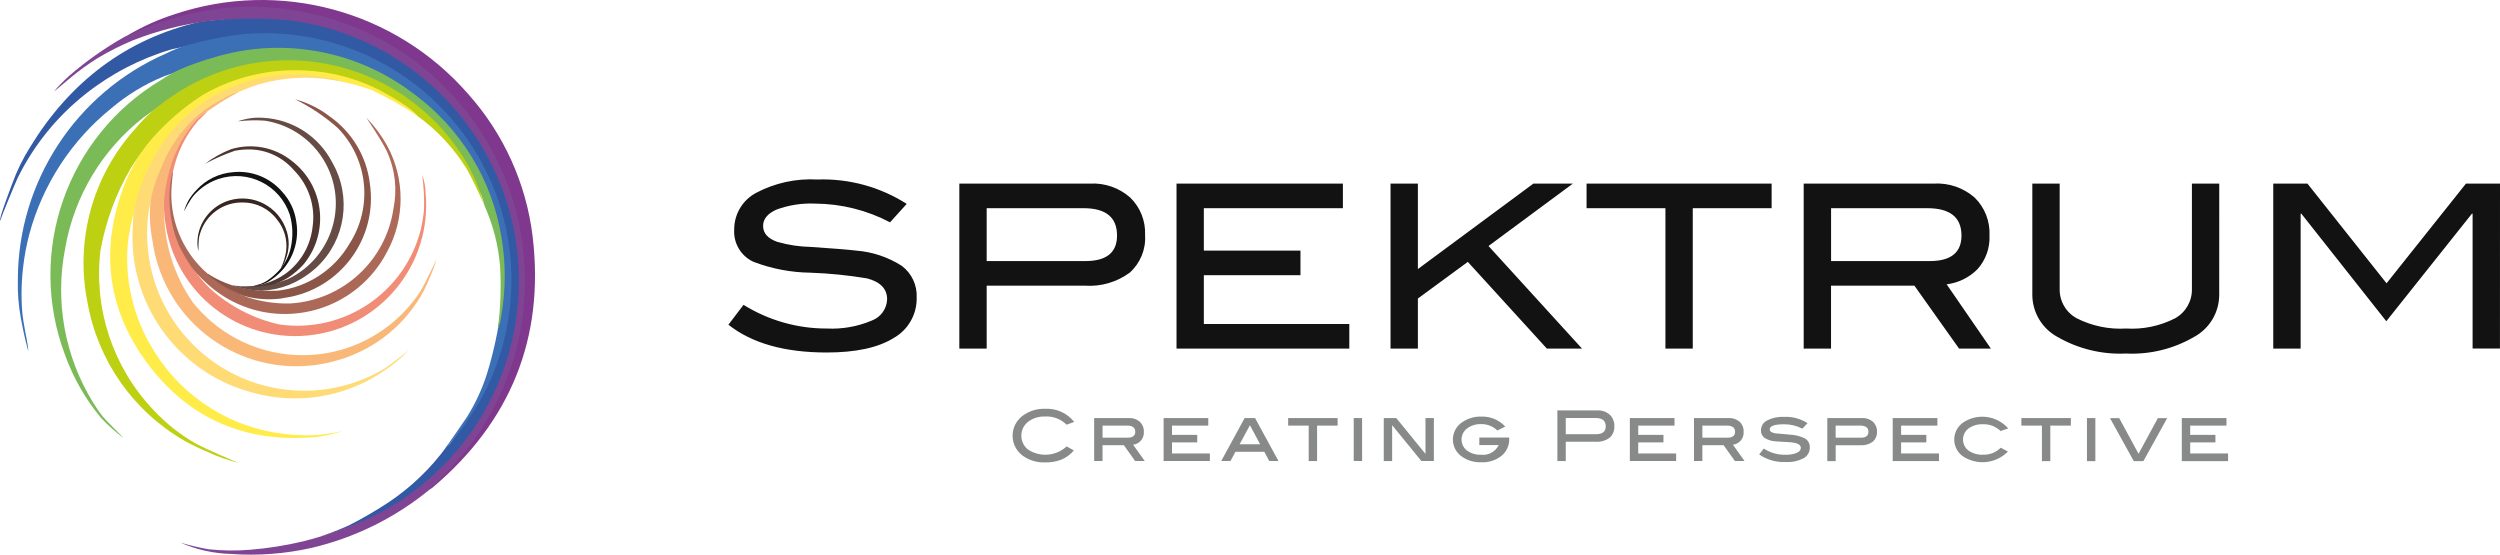
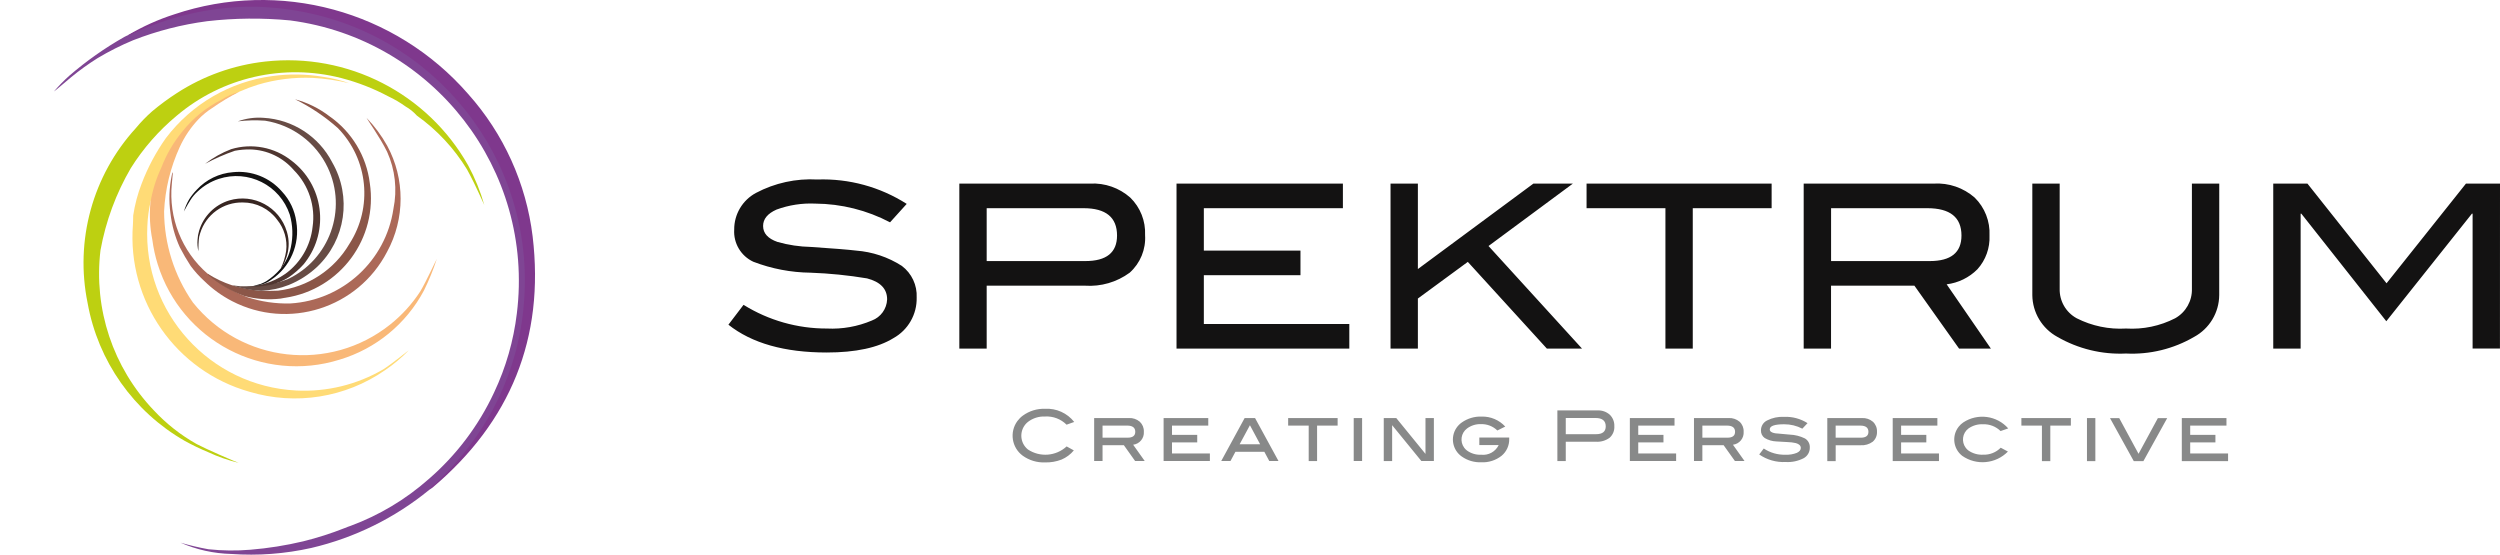
<svg xmlns="http://www.w3.org/2000/svg" id="uuid-ba8bfde6-a1e6-4a20-920b-23f70bbe83ba" data-name="Spektrum-Logo" width="103.669mm" height="23mm" viewBox="0 0 293.865 65.196">
  <defs>
    <style>      .uuid-0a2f9560-46e2-4e65-afd7-df51b579dbe9, .uuid-518426f2-5943-40e5-a658-54c345a09c94 {        fill: #131212;      }      .uuid-3465387b-ea9f-4e19-ada5-22393db03edc {        fill: #888989;      }      .uuid-3ace896d-75f7-4b7c-9714-3e83f2a2fdb0 {        fill: #f9b878;      }      .uuid-3ace896d-75f7-4b7c-9714-3e83f2a2fdb0, .uuid-0965aca2-9ffb-4f5b-ab17-aa6374fa88bf, .uuid-50604fc7-4d5b-4291-8856-b9719c768f1b, .uuid-7b3b611b-9b54-4099-a3d6-d1ffa3238d62, .uuid-518426f2-5943-40e5-a658-54c345a09c94, .uuid-a0293db7-d10a-4fa2-8310-230cec162d31, .uuid-b262b90c-9c6c-4d11-ad22-4fb3ffc1b9c0, .uuid-41f85e5c-6450-46eb-958b-80ccfa009026, .uuid-7a713e5b-4b19-4ef1-b095-c9ad816d4fb5, .uuid-a6fe40c0-f664-4cad-a458-f839d8bb7a7d, .uuid-aa201997-593d-433f-ab73-52eb55a40d99, .uuid-d192d45f-8e46-4643-a634-46a5888bf34e, .uuid-67ed108a-7d31-46db-b7f9-e941f323a8e0, .uuid-ed720f32-8605-451d-be5f-71770bdeb963, .uuid-50c4708d-8502-40e8-a269-f0b21b64f07e, .uuid-ae6cb5c1-cbf7-44f1-b3b6-d9f8101cff1f {        fill-rule: evenodd;      }      .uuid-0965aca2-9ffb-4f5b-ab17-aa6374fa88bf {        fill: #3b70b6;      }      .uuid-50604fc7-4d5b-4291-8856-b9719c768f1b {        fill: #4f3630;      }      .uuid-7b3b611b-9b54-4099-a3d6-d1ffa3238d62 {        fill: #372521;      }      .uuid-a0293db7-d10a-4fa2-8310-230cec162d31 {        fill: #bdd011;      }      .uuid-b262b90c-9c6c-4d11-ad22-4fb3ffc1b9c0 {        fill: #ac6958;      }      .uuid-41f85e5c-6450-46eb-958b-80ccfa009026 {        fill: #7f4594;      }      .uuid-7a713e5b-4b19-4ef1-b095-c9ad816d4fb5 {        fill: #7bbb57;      }      .uuid-a6fe40c0-f664-4cad-a458-f839d8bb7a7d {        fill: #7f388d;      }      .uuid-aa201997-593d-433f-ab73-52eb55a40d99 {        fill: #3259a4;      }      .uuid-d192d45f-8e46-4643-a634-46a5888bf34e {        fill: #8b5648;      }      .uuid-67ed108a-7d31-46db-b7f9-e941f323a8e0 {        fill: #f18d77;      }      .uuid-ed720f32-8605-451d-be5f-71770bdeb963 {        fill: #ffec49;      }      .uuid-50c4708d-8502-40e8-a269-f0b21b64f07e {        fill: #ffdb76;      }      .uuid-ae6cb5c1-cbf7-44f1-b3b6-d9f8101cff1f {        fill: #674c45;      }    </style>
  </defs>
  <path class="uuid-0a2f9560-46e2-4e65-afd7-df51b579dbe9" d="M104.621,26.133c-2.711-1.424-5.724-2.179-8.787-2.2-1.549-.071-3.097,.167-4.554,.7-1.054,.467-1.581,1.11-1.581,1.929,0,.857,.563,1.482,1.688,1.875,1.282,.364,2.606,.562,3.938,.589,2.678,.18,4.445,.323,5.3,.429,1.916,.144,3.767,.762,5.384,1.8,1.162,.876,1.814,2.271,1.742,3.724,.045,1.974-1.007,3.81-2.733,4.768-1.822,1.125-4.438,1.688-7.849,1.688-4.948,0-8.797-1.089-11.547-3.268l1.778-2.336c2.941,1.83,6.337,2.795,9.8,2.786,1.808,.089,3.612-.232,5.278-.938,1.048-.39,1.758-1.373,1.8-2.491,0-1.232-.786-2.054-2.358-2.465-2.198-.366-4.417-.59-6.644-.67-2.3-.026-4.577-.461-6.724-1.285-1.456-.676-2.349-2.176-2.25-3.778-.013-1.801,.971-3.461,2.558-4.313,2.218-1.174,4.715-1.719,7.22-1.578,3.71-.13,7.371,.87,10.5,2.867l-1.959,2.167Zm23.522-4.554c1.727-.091,3.42,.5,4.715,1.647,1.183,1.153,1.816,2.757,1.741,4.407,.107,1.673-.559,3.302-1.808,4.42-1.519,1.116-3.385,1.657-5.265,1.527h-11.546v7.394h-3.215V21.579h15.378Zm-.563,9.108c2.482,0,3.723-1,3.724-3,0-2.143-1.313-3.214-3.938-3.215h-11.386v6.215h11.6Zm31.026,10.287h-20.311V21.579h19.557v2.893h-16.346v4.983h11.359v2.893h-11.359v5.733h17.1v2.893Zm27.352,0h-4.131l-9.291-10.192-5.87,4.309v5.883h-3.214V21.579h3.214v10.046l13.582-10.046h4.641l-9.92,7.338,10.989,12.057Zm22.29-16.5h-9.27v16.5h-3.214V24.474h-9.27v-2.895h21.754v2.895Zm25.772,16.5h-3.74l-5.249-7.394h-9.8v7.394h-3.215V21.579h15.3c1.754-.102,3.478,.49,4.8,1.647,1.19,1.171,1.824,2.794,1.742,4.461,.067,1.457-.443,2.881-1.42,3.964-.973,.979-2.247,1.602-3.617,1.769l5.199,7.554Zm-7.18-10.287c2.482,0,3.723-1,3.723-3,0-2.143-1.339-3.214-4.018-3.215h-11.309v6.215h11.604Zm34.019,4.012c-.017,2.048-1.146,3.925-2.947,4.9-2.425,1.414-5.208,2.094-8.011,1.956-2.819,.133-5.618-.546-8.063-1.956-1.795-.981-2.922-2.854-2.947-4.9v-13.12h3.215v12.35c-.042,1.445,.731,2.791,2,3.482,1.792,.909,3.794,1.325,5.8,1.206,1.998,.122,3.992-.294,5.774-1.206,1.255-.702,2.015-2.045,1.969-3.482v-12.35h3.215l-.005,13.12Zm33,6.268h-3.215v-15.852h-.08l-10.064,12.645-9.989-12.646h-.081v15.86h-3.219V21.579h4.018l9.3,11.72,9.336-11.72h4l-.006,19.388Z" />
  <path class="uuid-3465387b-ea9f-4e19-ada5-22393db03edc" d="M126.27,49.599l-.9,.32c-.667-.667-1.588-1.017-2.53-.961-.723-.031-1.434,.193-2.009,.633-.896,.719-1.04,2.029-.321,2.925,.093,.116,.198,.221,.313,.315,1.419,.945,3.301,.798,4.556-.357l.846,.468c-.39,.471-.887,.841-1.45,1.081-.617,.236-1.275,.349-1.935,.332-.937,.036-1.859-.242-2.621-.788-1.299-.953-1.58-2.778-.627-4.077,.18-.245,.397-.461,.643-.639,.755-.549,1.672-.83,2.605-.8,1.327-.075,2.608,.503,3.43,1.548Zm8.289,4.592h-1.13l-1.323-1.86h-2.506v1.856h-.986v-5.049h4.083c.467-.024,.926,.132,1.282,.435,.321,.301,.495,.727,.476,1.167,.059,.766-.495,1.443-1.257,1.536l1.361,1.915Zm-2.013-2.744c.6,0,.9-.23,.9-.69,0-.487-.318-.73-.953-.731h-2.893v1.421h2.946Zm9.67,2.744h-5.439v-5.053h5.25v.887h-4.264v1.093h2.966v.881h-2.966v1.3h4.453v.892Zm8.067,0h-1.083l-.581-1.085h-3.4l-.582,1.085h-1.087l2.752-5.052h1.224l2.757,5.052Zm-2.159-1.971l-1.2-2.238-1.21,2.238h2.41Zm9.109-2.194h-2.415v4.173h-.986v-4.174h-2.415v-.887h5.816v.888Zm2.876,4.165h-.986v-5.053h.986v5.053Zm8.437,0h-1.471l-3.434-4.214v4.222h-.986v-5.061h1.469l3.436,4.216v-4.216h.986v5.053Zm8.856-2.76v.155c.023,.767-.309,1.502-.9,1.991-.681,.536-1.534,.807-2.4,.762-.805,.028-1.598-.205-2.259-.665-1.112-.763-1.395-2.282-.632-3.394,.17-.248,.384-.462,.632-.632,.678-.472,1.491-.712,2.317-.682,1.052-.028,2.064,.401,2.776,1.175l-.929,.46c-.51-.496-1.198-.766-1.909-.748-.594-.024-1.177,.157-1.654,.511-.718,.537-.864,1.554-.327,2.272h0c.089,.119,.193,.224,.311,.314,.483,.353,1.072,.53,1.67,.5,.86,.101,1.69-.354,2.067-1.134h-2.276v-.887l3.513,.002Zm10.377-3.188c.529-.027,1.048,.154,1.445,.505,.362,.354,.557,.846,.534,1.352,.033,.513-.171,1.012-.554,1.355-.466,.343-1.038,.509-1.615,.469h-3.54v2.275h-.986v-5.957h4.716Zm-.173,2.794c.76,0,1.141-.306,1.142-.919,0-.658-.403-.987-1.208-.986h-3.491v1.908l3.557-.003Zm9.415,3.155h-5.439v-5.053h5.25v.887h-4.264v1.093h2.965v.881h-2.965v1.3h4.453v.892Zm8.042,0h-1.129l-1.328-1.86h-2.5v1.856h-.986v-5.049h4.08c.467-.024,.926,.132,1.282,.435,.322,.3,.496,.727,.476,1.167,.059,.766-.495,1.443-1.257,1.536l1.362,1.915Zm-2.013-2.744c.6,0,.9-.23,.9-.69,0-.487-.317-.73-.952-.731h-2.892v1.421h2.944Zm8.808-1.06c-.662-.345-1.398-.523-2.145-.517-1.124,0-1.685,.2-1.684,.6,0,.236,.21,.389,.632,.46,.576,.049,1.151,.101,1.726,.156,.613,.024,1.214,.176,1.766,.444,.381,.221,.606,.636,.583,1.076,.012,.522-.269,1.006-.727,1.256-.65,.334-1.378,.488-2.107,.444-1.107,.057-2.202-.255-3.113-.887l.533-.7c.757,.505,1.653,.761,2.563,.731,.452,.022,.903-.053,1.324-.218,.311-.145,.468-.338,.468-.579,0-.267-.192-.456-.575-.567-.326-.075-.659-.116-.994-.123-.702-.033-1.132-.058-1.29-.074-.486-.016-.961-.154-1.38-.4-.296-.206-.464-.552-.444-.912,0-.488,.275-.934,.712-1.151,.615-.316,1.303-.463,1.994-.427,.977-.044,1.943,.214,2.768,.739l-.61,.649Zm7.015-1.248c.467-.024,.926,.132,1.282,.435,.323,.3,.497,.727,.477,1.167,.025,.449-.16,.885-.5,1.179-.411,.302-.916,.449-1.425,.415h-2.931v1.864h-.986v-5.061h4.083Zm-.147,2.309c.6,0,.9-.23,.9-.69,0-.487-.318-.73-.953-.731h-2.9v1.421h2.953Zm9.192,2.744h-5.438v-5.053h5.25v.887h-4.264v1.093h2.965v.881h-2.965v1.3h4.452v.892Zm8.142-3.836l-.9,.312c-.549-.537-1.294-.826-2.061-.8-.612-.03-1.217,.146-1.718,.5-.715,.544-.853,1.564-.309,2.279h0c.089,.117,.193,.22,.309,.308,.507,.352,1.117,.525,1.734,.491,.772,.029,1.521-.269,2.062-.821l.846,.452c-1.429,1.459-3.704,1.671-5.377,.5-1.058-.829-1.243-2.358-.414-3.416h0c.154-.196,.337-.367,.542-.507,1.693-1.118,3.95-.816,5.29,.707l-.004-.005Zm7.361-.329h-2.415v4.173h-.986v-4.174h-2.414v-.887h5.817l-.002,.888Zm2.879,4.173h-.986v-5.061h.986v5.061Zm8.445-5.052l-2.796,5.052h-1.134l-2.793-5.052h1.084l2.271,4.193,2.271-4.193h1.097Zm7.155,5.052h-5.438v-5.061h5.249v.887h-4.263v1.093h2.965v.881h-2.965v1.3h4.453v.9Z" />
-   <path class="uuid-aa201997-593d-433f-ab73-52eb55a40d99" d="M20.206,5.788c-3.704,1.09-7.162,2.884-10.186,5.285-3.331,2.639-6.036,5.984-7.92,9.793-.195,.379-1.96,4.648-2.075,5.069-.239-.04,1.333-4.125,1.379-4.254,.557-1.559,1.285-3.051,2.171-4.449C8.227,9.632,14.839,4.548,23.525,2.552c.083-.019,5.681-.667,7.257-.634,3.484,.068,6.933,.723,10.2,1.935,11.998,4.463,20.026,15.833,20.218,28.632,.207,10.411-4.817,20.234-13.379,26.161-1.907,1.355-3.986,2.451-6.181,3.26-.139,.073-.301,.091-.452,.049-.085-.032-3.39,1.168-3.414,1.088-.007-.027,1.739-.582,3.313-1.329,1.559-.792,3.072-1.671,4.533-2.632,2.681-1.782,5.021-4.029,6.912-6.634,.385-.193,.545-.587,.8-.9,.43-.55,.832-1.12,1.206-1.711,.609-1.106,1.395-2.1,1.958-3.234,1.614-3.15,2.677-6.553,3.145-10.061,.275-2.179,.296-4.382,.063-6.566-.36-3.486-1.349-6.877-2.919-10.01-1.555-3.144-3.689-5.966-6.291-8.318-3.796-3.46-8.448-5.843-13.474-6.9-2.49-.534-5.041-.726-7.583-.571-2.037,.131-8.991,1.544-9.231,1.611Z" />
-   <path class="uuid-0965aca2-9ffb-4f5b-ab17-aa6374fa88bf" d="M28.626,4.005c11.959-1.024,23.314,5.423,28.563,16.217,1.402,2.849,2.314,5.913,2.7,9.064,.654,5.232-.117,10.543-2.232,15.373-.764,1.706-1.692,3.334-2.772,4.861-.1,.142-.187,.288-.281,.434-.046,.078-1.542,1.977-1.608,2.059-.388,.486-.691,.765-.651,.685,.055-.094,2.455-3.514,2.555-3.699h0c.961-1.542,1.733-3.194,2.3-4.92,.509-1.635,.926-3.298,1.249-4.98,.035-.282,.3-1.721,.338-1.959,.18-.896,.275-1.808,.281-2.722,.212-3.551-.253-7.111-1.368-10.489-3.232-9.622-11.682-16.549-21.751-17.83-1.7-.213-3.416-.264-5.126-.152-2.762,.159-10.187,2.493-11.629,3.053-2.21,.913-4.264,2.165-6.087,3.712-4.699,3.785-8.078,8.962-9.653,14.787-.703,2.663-1.007,5.416-.9,8.169,.021,.707,.088,1.411,.2,2.109,.206,1.3,.576,2.845,.57,3.528-.566-2.112-.735-3.212-.878-3.928-.271-1.481-.388-2.985-.349-4.49,.007-11.542,6.848-21.984,17.427-26.6,.794-.399,1.623-.726,2.476-.976,2.17-.611,4.386-1.048,6.626-1.306Z" />
-   <path class="uuid-7a713e5b-4b19-4ef1-b095-c9ad816d4fb5" d="M27.3,6.189c7.481-1.581,15.28,.189,21.346,4.845,5.492,4.042,9.185,10.071,10.29,16.8,.525,3.042,.525,6.152,0,9.194-.008,.049-.12,.781-.142,.827-.067,.285-.16,.563-.278,.83,.319-2.453,.408-4.931,.264-7.4-.199-2.414-.801-4.778-1.78-6.994-.051-.127-.096-.257-.134-.389-.088-.472-.252-.926-.487-1.345-.234-.387-.355-.829-.587-1.216-3.377-7.218-10.069-12.329-17.921-13.687-3.572-.625-7.241-.408-10.714,.634-2.782,1.089-5.462,2.423-8.007,3.988-1.331,.79-2.2,1.487-2.263,1.514-4.869,3.793-8.153,9.261-9.214,15.341-1.247,6.266-.074,12.771,3.283,18.207,.345,.564,.721,1.109,1.125,1.632,.288,.361,2.468,2.509,2.445,2.534-.94-.722-1.824-1.515-2.644-2.372-1.838-2.212-3.275-4.727-4.247-7.433-4.538-12.073,.211-25.663,11.281-32.282,.771-.527,1.591-.978,2.449-1.345,1.918-.804,3.904-1.434,5.935-1.883Z" />
  <path class="uuid-a0293db7-d10a-4fa2-8310-230cec162d31" d="M20.8,10.934c3.123-2.021,6.673-3.287,10.369-3.7,9.678-1.077,19.065,3.723,23.858,12.2,.803,1.481,1.44,3.045,1.9,4.665-1.136-2.5-1.461-3.129-2.023-4.171-1.519-2.491-3.528-4.649-5.904-6.342-.38-.423-.825-.783-1.319-1.065-.635-.458-1.311-.856-2.02-1.187-1.754-.934-3.612-1.659-5.536-2.158-6.782-1.748-13.991-.103-19.343,4.416-2.119,1.757-3.944,3.841-5.407,6.173-1.742,2.986-2.948,6.254-3.563,9.656-.827,6.892,1.472,13.793,6.268,18.812,1.466,1.574,3.166,2.911,5.041,3.966,1.078,.576,4.512,2.067,4.94,2.21-1.239-.3-2.445-.724-3.6-1.263-.938-.39-1.853-.831-2.743-1.321-6.015-3.444-10.196-9.375-11.418-16.198-1.514-7.36,.588-15.001,5.654-20.551,.588-.712,1.231-1.376,1.923-1.987,.928-.779,1.904-1.499,2.923-2.155Z" />
  <path class="uuid-41f85e5c-6450-46eb-958b-80ccfa009026" d="M41.22,61.808c3.367-1.248,6.474-3.109,9.164-5.487,3.259-2.817,5.884-6.294,7.7-10.2,1.384-2.933,2.286-6.071,2.671-9.291C62.839,19.979,50.936,4.603,34.1,2.399c-3.246-.31-6.515-.279-9.754,.093-2.98,.392-5.901,1.144-8.7,2.239-1.44,.598-2.834,1.3-4.172,2.1-1.077,.675-2.11,1.418-3.092,2.224-.047,.019-1.995,1.712-2.045,1.7,.561-.659,1.166-1.279,1.811-1.856,2-1.728,4.165-3.255,6.465-4.557,.148-.085,.308-.149,.461-.222,1.484-.74,3.011-1.39,4.574-1.945,2.124-.736,4.33-1.211,6.569-1.415,1.272-.135,2.551-.199,3.83-.193,3.517,.08,6.999,.713,10.318,1.877,3.791,1.352,7.298,3.395,10.344,6.025,2.535,2.182,4.715,4.746,6.46,7.6,1.865,3.007,3.208,6.307,3.975,9.761,.475,2.11,.737,4.263,.781,6.425,.074,3.169-.313,6.331-1.148,9.389-.54,1.952-1.266,3.847-2.168,5.66-.769,1.589-1.676,3.108-2.709,4.539-1.41,1.924-3.048,3.67-4.878,5.2-.198,.166-.386,.344-.563,.532-4.037,3.306-8.778,5.643-13.859,6.832-3.09,.694-6.264,.932-9.423,.707-2.057-.051-4.084-.503-5.968-1.33,1.081,.319,2.179,.578,3.288,.777,1.636,.174,3.285,.194,4.924,.057,2.099-.171,4.182-.502,6.23-.99,1.65-.407,3.27-.925,4.85-1.551,.227-.093,.491-.198,.719-.269Z" />
  <path class="uuid-a6fe40c0-f664-4cad-a458-f839d8bb7a7d" d="M50.457,57.579c.213-.441,.645-.662,.979-.979,1.353-1.288,2.602-2.682,3.735-4.167,2.163-2.842,3.833-6.028,4.941-9.423,.778-2.366,1.271-4.817,1.467-7.3C63.031,18.725,50.975,3.559,34.1,1.144c-1.898-.295-3.82-.405-5.739-.329-4.435,.193-8.787,1.27-12.8,3.168-.147,.091-.317,.139-.49,.139,1.712-1.016,3.533-1.835,5.429-2.441,12.34-4.151,25.965-.458,34.52,9.357,4.184,4.679,6.834,10.529,7.591,16.761,1.421,11.94-2.6,21.774-11.772,29.52-.123,.093-.25,.18-.382,.26Z" />
-   <path class="uuid-ed720f32-8605-451d-be5f-71770bdeb963" d="M23.909,11.11c3.676-2.105,7.889-3.082,12.116-2.811,2.687,.134,5.324,.775,7.772,1.89,.669,.309,4.043,2.016,5.415,3.54-1.759-1.203-3.615-2.257-5.549-3.152-1.181-.42-2.387-.766-3.612-1.034-.465-.17-.973-.1-1.44-.255-1.625-.33-3.287-.435-4.94-.313-2.765,.181-5.46,.948-7.906,2.251-2.899,1.541-5.342,3.817-7.085,6.6-.943,1.584-1.72,3.262-2.318,5.006-.583,1.722-1.014,3.491-1.288,5.288-.508,4.568,.546,9.173,2.991,13.065,3.408,5.605,9.268,9.265,15.8,9.867,1.118,.119,2.244,.146,3.367,.078,1.009-.082,2.011-.231,3-.446-.974,.327-1.98,.553-3,.675-8.175,.777-14.945-2.012-19.861-8.583-5.049-6.746-5.676-14.179-2.385-21.937,.699-1.568,1.612-3.032,2.713-4.35,1.795-2.088,3.888-3.9,6.21-5.379Z" />
-   <path class="uuid-50c4708d-8502-40e8-a269-f0b21b64f07e" d="M19.5,16.232c3.035-4.01,7.549-6.637,12.535-7.294,1.99-.273,4.011-.24,5.991,.1,1.031,.147,2.045,.396,3.026,.744-1.405-.336-2.838-.546-4.281-.626-2.182-.096-4.365,.174-6.457,.8-1.467,.456-2.877,1.08-4.2,1.861-3.158,1.759-5.609,4.557-6.937,7.919-.077,.162-1.272,3.7-1.445,3.837-.234,.973-.372,1.967-.411,2.967-.514,10.181,7.323,18.85,17.504,19.363,3.579,.181,7.134-.685,10.229-2.49,1.139-.733,2.961-2.247,2.995-2.231-.849,.871-1.785,1.653-2.792,2.335-4.648,3.227-10.513,4.16-15.933,2.534-8.658-2.447-14.39-10.659-13.7-19.63,.025-.361,.023-.725,.033-1.087,.193-1.281,.525-2.536,.992-3.744,.72-1.9,1.678-3.7,2.851-5.358Z" />
+   <path class="uuid-50c4708d-8502-40e8-a269-f0b21b64f07e" d="M19.5,16.232c3.035-4.01,7.549-6.637,12.535-7.294,1.99-.273,4.011-.24,5.991,.1,1.031,.147,2.045,.396,3.026,.744-1.405-.336-2.838-.546-4.281-.626-2.182-.096-4.365,.174-6.457,.8-1.467,.456-2.877,1.08-4.2,1.861-3.158,1.759-5.609,4.557-6.937,7.919-.077,.162-1.272,3.7-1.445,3.837-.234,.973-.372,1.967-.411,2.967-.514,10.181,7.323,18.85,17.504,19.363,3.579,.181,7.134-.685,10.229-2.49,1.139-.733,2.961-2.247,2.995-2.231-.849,.871-1.785,1.653-2.792,2.335-4.648,3.227-10.513,4.16-15.933,2.534-8.658-2.447-14.39-10.659-13.7-19.63,.025-.361,.023-.725,.033-1.087,.193-1.281,.525-2.536,.992-3.744,.72-1.9,1.678-3.7,2.851-5.358" />
  <path class="uuid-3ace896d-75f7-4b7c-9714-3e83f2a2fdb0" d="M18.961,19.707c.599-1.565,1.451-3.02,2.523-4.308,1.234-1.54,2.787-2.795,4.551-3.679,.634-.405,1.324-.715,2.048-.922-1.093,.562-2.146,1.2-3.15,1.908-.579,.366-1.111,.8-1.586,1.293-.915,.963-1.664,2.071-2.217,3.279-1.095,2.384-1.72,4.957-1.842,7.578,.019,3.822,1.197,7.548,3.378,10.686,5.69,7.126,16.079,8.289,23.205,2.599,1.376-1.099,2.567-2.411,3.529-3.886,.667-1.095,1.85-3.687,1.949-3.826-.418,1.277-.927,2.523-1.521,3.729-2.083,3.917-5.645,6.838-9.894,8.113-8.999,2.816-18.577-2.197-21.392-11.195-.295-.943-.508-1.91-.636-2.89-.282-1.433-.359-2.899-.227-4.354,.235-1.428,.666-2.816,1.282-4.125Z" />
-   <path class="uuid-67ed108a-7d31-46db-b7f9-e941f323a8e0" d="M20.206,19.085c.611-1.761,1.539-3.395,2.74-4.821,.437-.44,.918-.834,1.436-1.175-.179,.234-.99,.965-1.05,1.044-1.514,1.74-2.55,3.844-3.007,6.105-.606,2.92-.253,5.958,1.008,8.661,.75,1.903,1.903,3.621,3.38,5.036,2.298,2.075,5.094,3.522,8.115,4.2,7.572,1.086,14.743-3.714,16.626-11.128,.178-.758,.306-1.526,.384-2.3,.047-1.388-.024-2.778-.212-4.154,.248,.667,.383,1.37,.4,2.081,.813,8.466-5.391,15.988-13.858,16.801-8.142,.782-15.474-4.937-16.698-13.024-.187-1.069-.239-2.157-.153-3.238,.156-1.389,.454-2.759,.889-4.088Z" />
  <path class="uuid-b262b90c-9c6c-4d11-ad22-4fb3ffc1b9c0" d="M21.14,29.073c-.572-1.259-.943-2.6-1.1-3.974-.208-1.508-.155-3.041,.157-4.531,.005-.121,.05-.238,.128-.331-.043,.46-.091,.925-.128,1.389-.39,3.981,1.169,7.904,4.185,10.531,1.382,1.164,2.945,2.095,4.627,2.755,1.648,.548,3.38,.804,5.116,.758,6.162-.371,11.22-5.01,12.12-11.117,.466-2.261,.206-4.612-.744-6.716-.889-1.8-2.362-3.819-2.415-3.982,.947,.983,1.763,2.084,2.428,3.276,2.106,3.891,2.1,8.582-.014,12.468-3.433,6.633-11.594,9.227-18.227,5.794-1.198-.62-2.296-1.415-3.258-2.36-.589-.538-1.124-1.131-1.6-1.771-.463-.707-.889-1.437-1.275-2.189Z" />
  <path class="uuid-d192d45f-8e46-4643-a634-46a5888bf34e" d="M24.521,32.37c-.057-.063-.104-.135-.139-.213,.903,.579,1.875,1.041,2.894,1.377,1.047,.301,2.118,.516,3.2,.641,.7,.031,1.513,.022,2.211-.01,3.502-.419,6.605-2.455,8.384-5.5,2.778-4.299,2.215-9.947-1.358-13.612-1.519-1.348-3.212-2.486-5.034-3.384,1.47,.393,2.847,1.072,4.053,2,2.622,1.829,4.344,4.685,4.737,7.858,.979,6.462-3.467,12.494-9.929,13.473-.047,.007-.094,.014-.14,.02-.136,.023-.271,.051-.407,.076-1.427,.173-2.874,.071-4.263-.3-1.536-.552-2.961-1.374-4.209-2.426Z" />
  <path class="uuid-ae6cb5c1-cbf7-44f1-b3b6-d9f8101cff1f" d="M27.276,33.533l.936,.112c1.102,.058,2.207-.007,3.294-.194,.793-.136,1.571-.351,2.322-.64,4.916-2.317,7.023-8.181,4.706-13.098-1.391-2.951-4.154-5.021-7.378-5.526-1.067-.077-2.138-.051-3.2,.077,.967-.351,1.997-.492,3.022-.415,3.43,.194,6.502,2.188,8.075,5.242,2.322,4.022,1.577,9.112-1.8,12.3-.967,.899-2.091,1.614-3.315,2.11-1.032,.403-2.124,.634-3.231,.683-1.169-.05-2.325-.269-3.431-.651Z" />
  <path class="uuid-50604fc7-4d5b-4291-8856-b9719c768f1b" d="M28.212,33.645c1.892,.147,3.776-.369,5.33-1.458,1.795-1.302,2.958-3.301,3.2-5.505,.36-2.441-.449-4.909-2.184-6.664-1.293-1.519-3.174-2.413-5.169-2.454-.598-.007-1.195,.045-1.783,.157-1.207,.414-2.378,.928-3.5,1.536,.931-.722,1.964-1.303,3.065-1.724,2.452-.741,5.111-.23,7.115,1.366,3.733,2.846,4.452,8.18,1.605,11.913l-.005,.007c-.071,.093-.144,.185-.219,.275-.515,.565-1.094,1.068-1.725,1.5-.689,.439-1.451,.749-2.25,.916-1.148,.211-2.32,.256-3.48,.135Z" />
  <path class="uuid-518426f2-5943-40e5-a658-54c345a09c94" d="M23.118,22.311c1.113-1.208,2.644-1.949,4.282-2.073,2.178-.224,4.327,.632,5.755,2.291,.904,.969,1.487,2.194,1.67,3.507,.462,2.683-.712,5.385-2.989,6.878-.337,.254-.722,.437-1.131,.539-.284,.096-.582,.149-.882,.156,.206-.089,.519-.132,.826-.238,.21-.086,.415-.183,.615-.291,.653-.415,1.239-.928,1.736-1.521,.59-.724,.997-1.58,1.188-2.494,.275-1.267,.233-2.582-.125-3.828-1.148-3.47-4.892-5.352-8.362-4.204-.917,.303-1.756,.804-2.459,1.466-.333,.297-.623,.641-.859,1.02-.407,.626-.76,1.351-.769,1.342,.15-.504,.36-.987,.626-1.44,.255-.399,.549-.77,.878-1.11Z" />
  <path class="uuid-7b3b611b-9b54-4099-a3d6-d1ffa3238d62" d="M32.992,31.563c.32-.651,.537-1.348,.645-2.065,.16-1.319-.224-2.646-1.064-3.676-.944-1.279-2.442-2.03-4.032-2.023-2.286-.052-4.329,1.417-5.007,3.6-.099,.27-.157,.553-.172,.84-.052,.576-.03,1.293-.042,1.29-.104-.442-.138-.898-.1-1.35,.017-.352,.077-.7,.18-1.037,.503-1.712,1.831-3.057,3.536-3.581,2.881-.862,5.915,.774,6.778,3.655h0c.014,.046,.027,.093,.04,.139,.238,.855,.238,1.758,0,2.613-.049,.174-.389,1.337-.762,1.595Z" />
</svg>